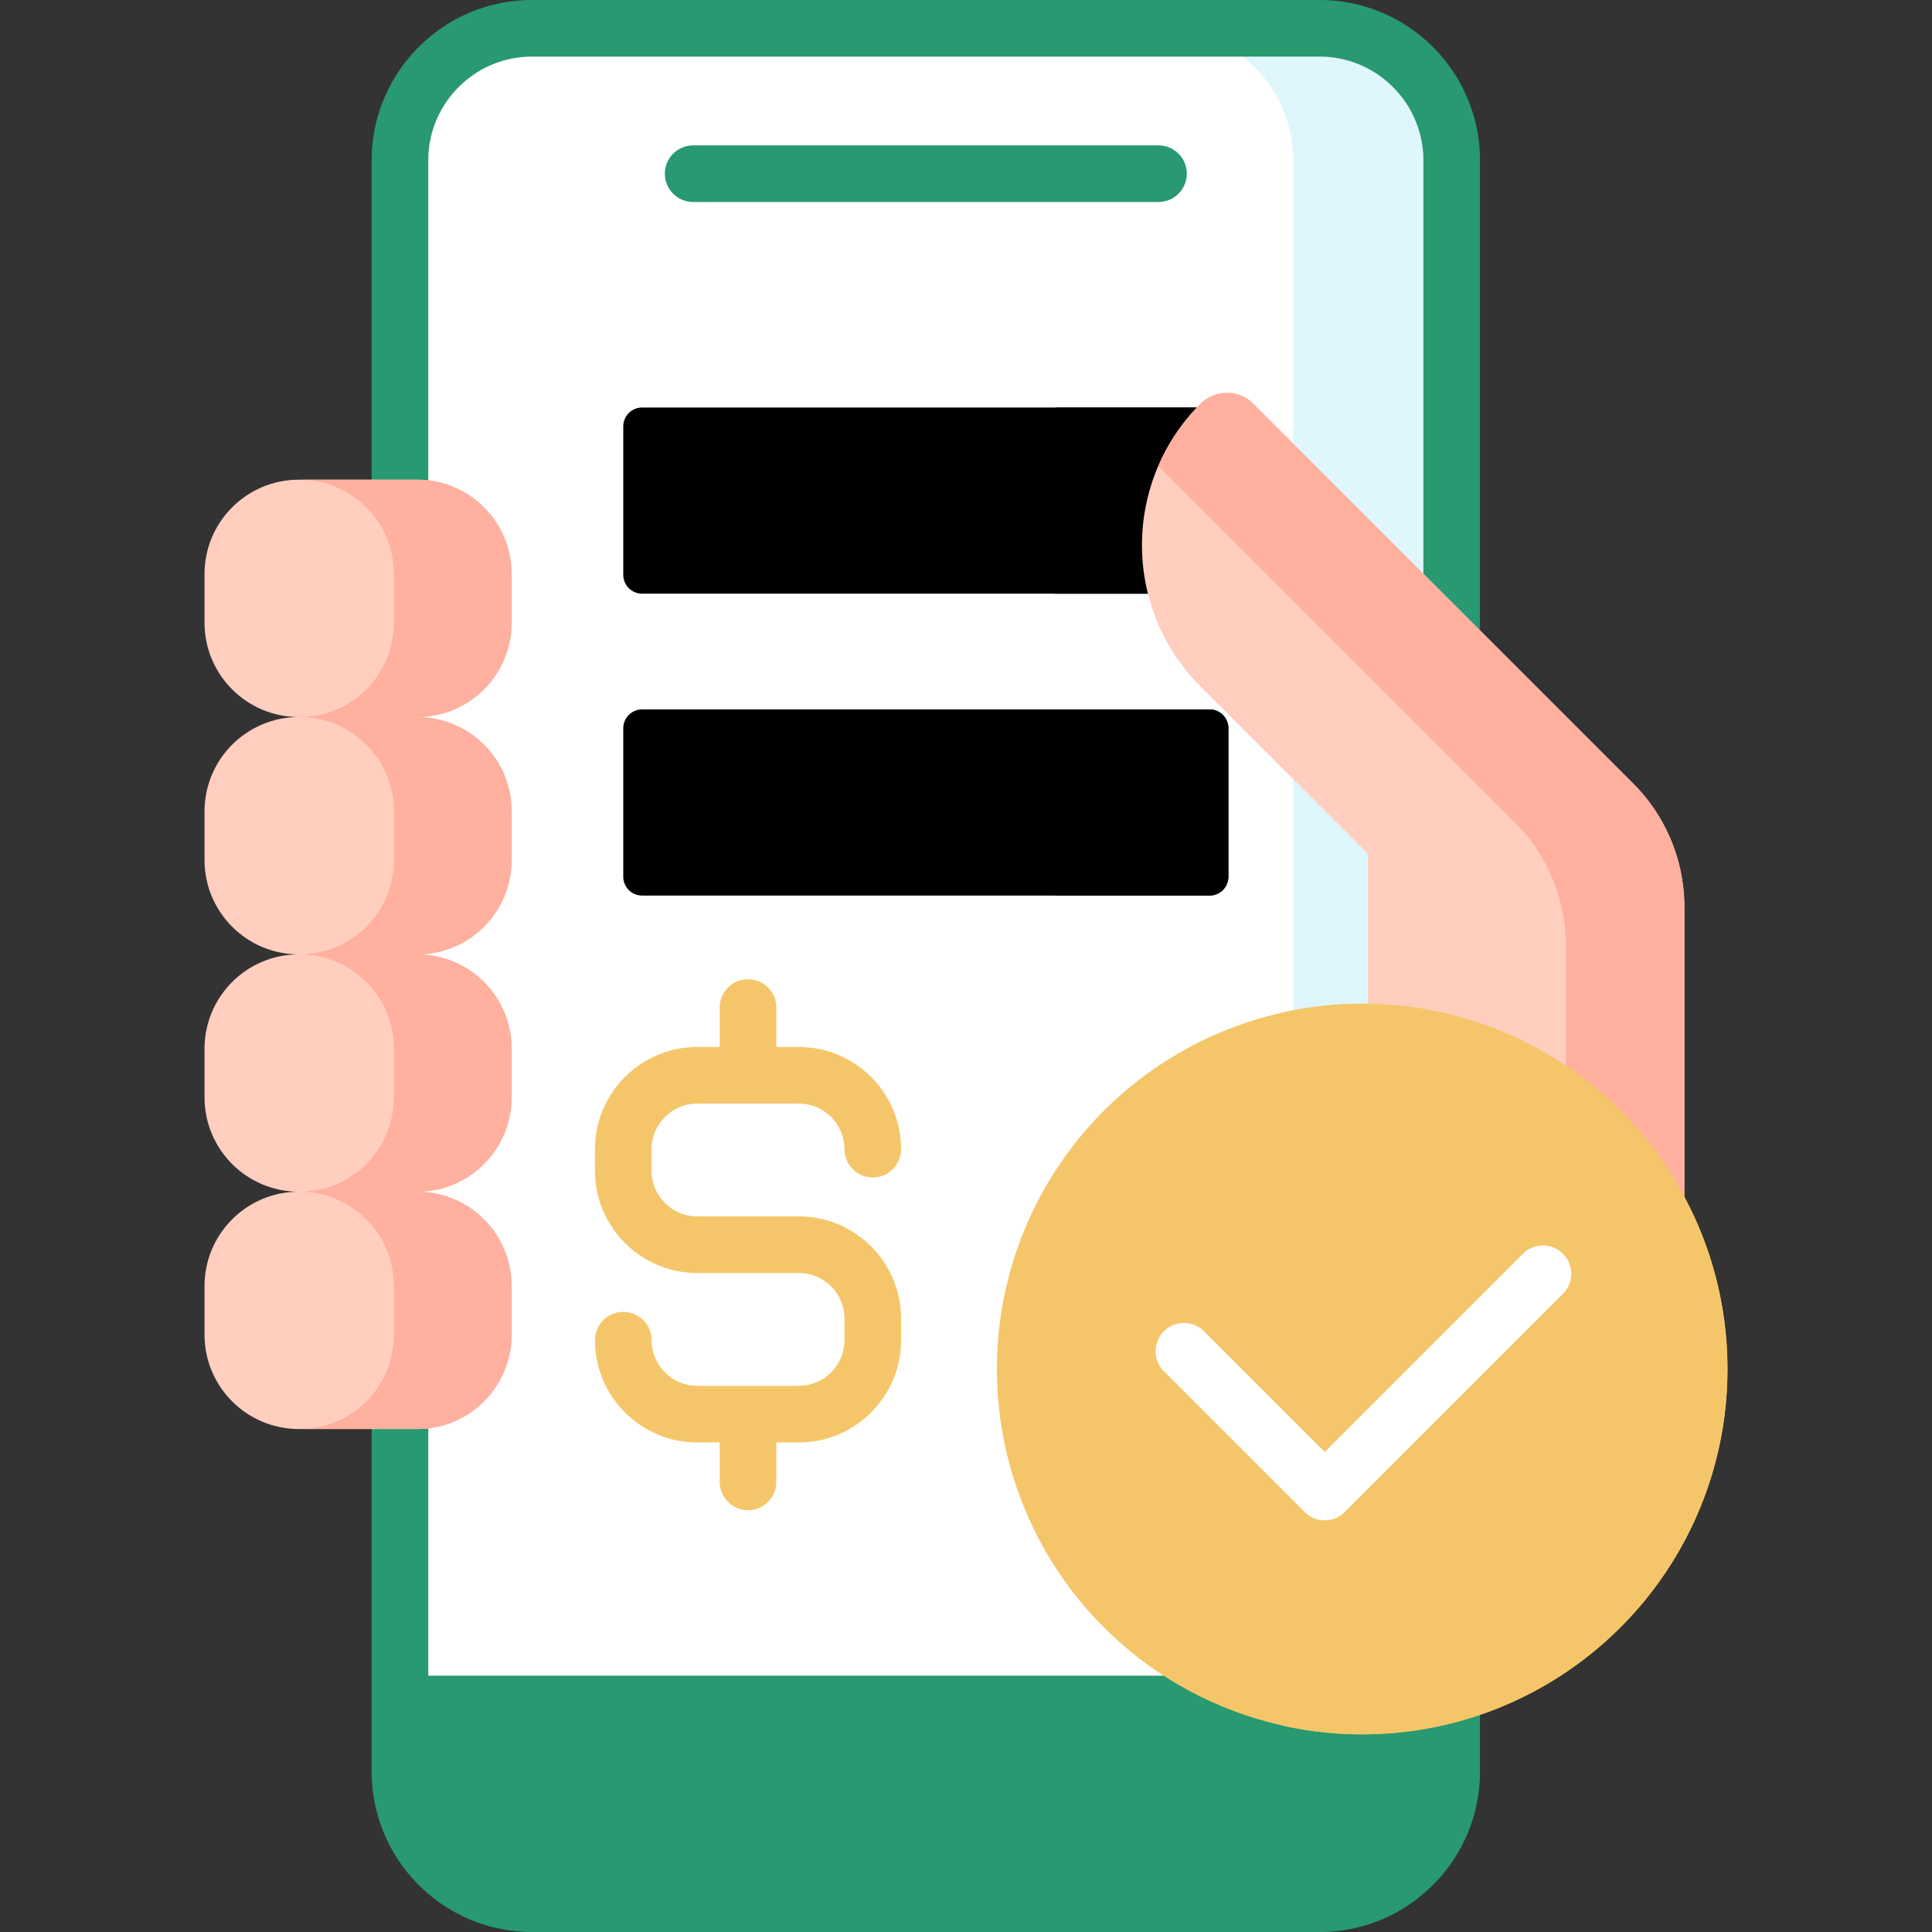
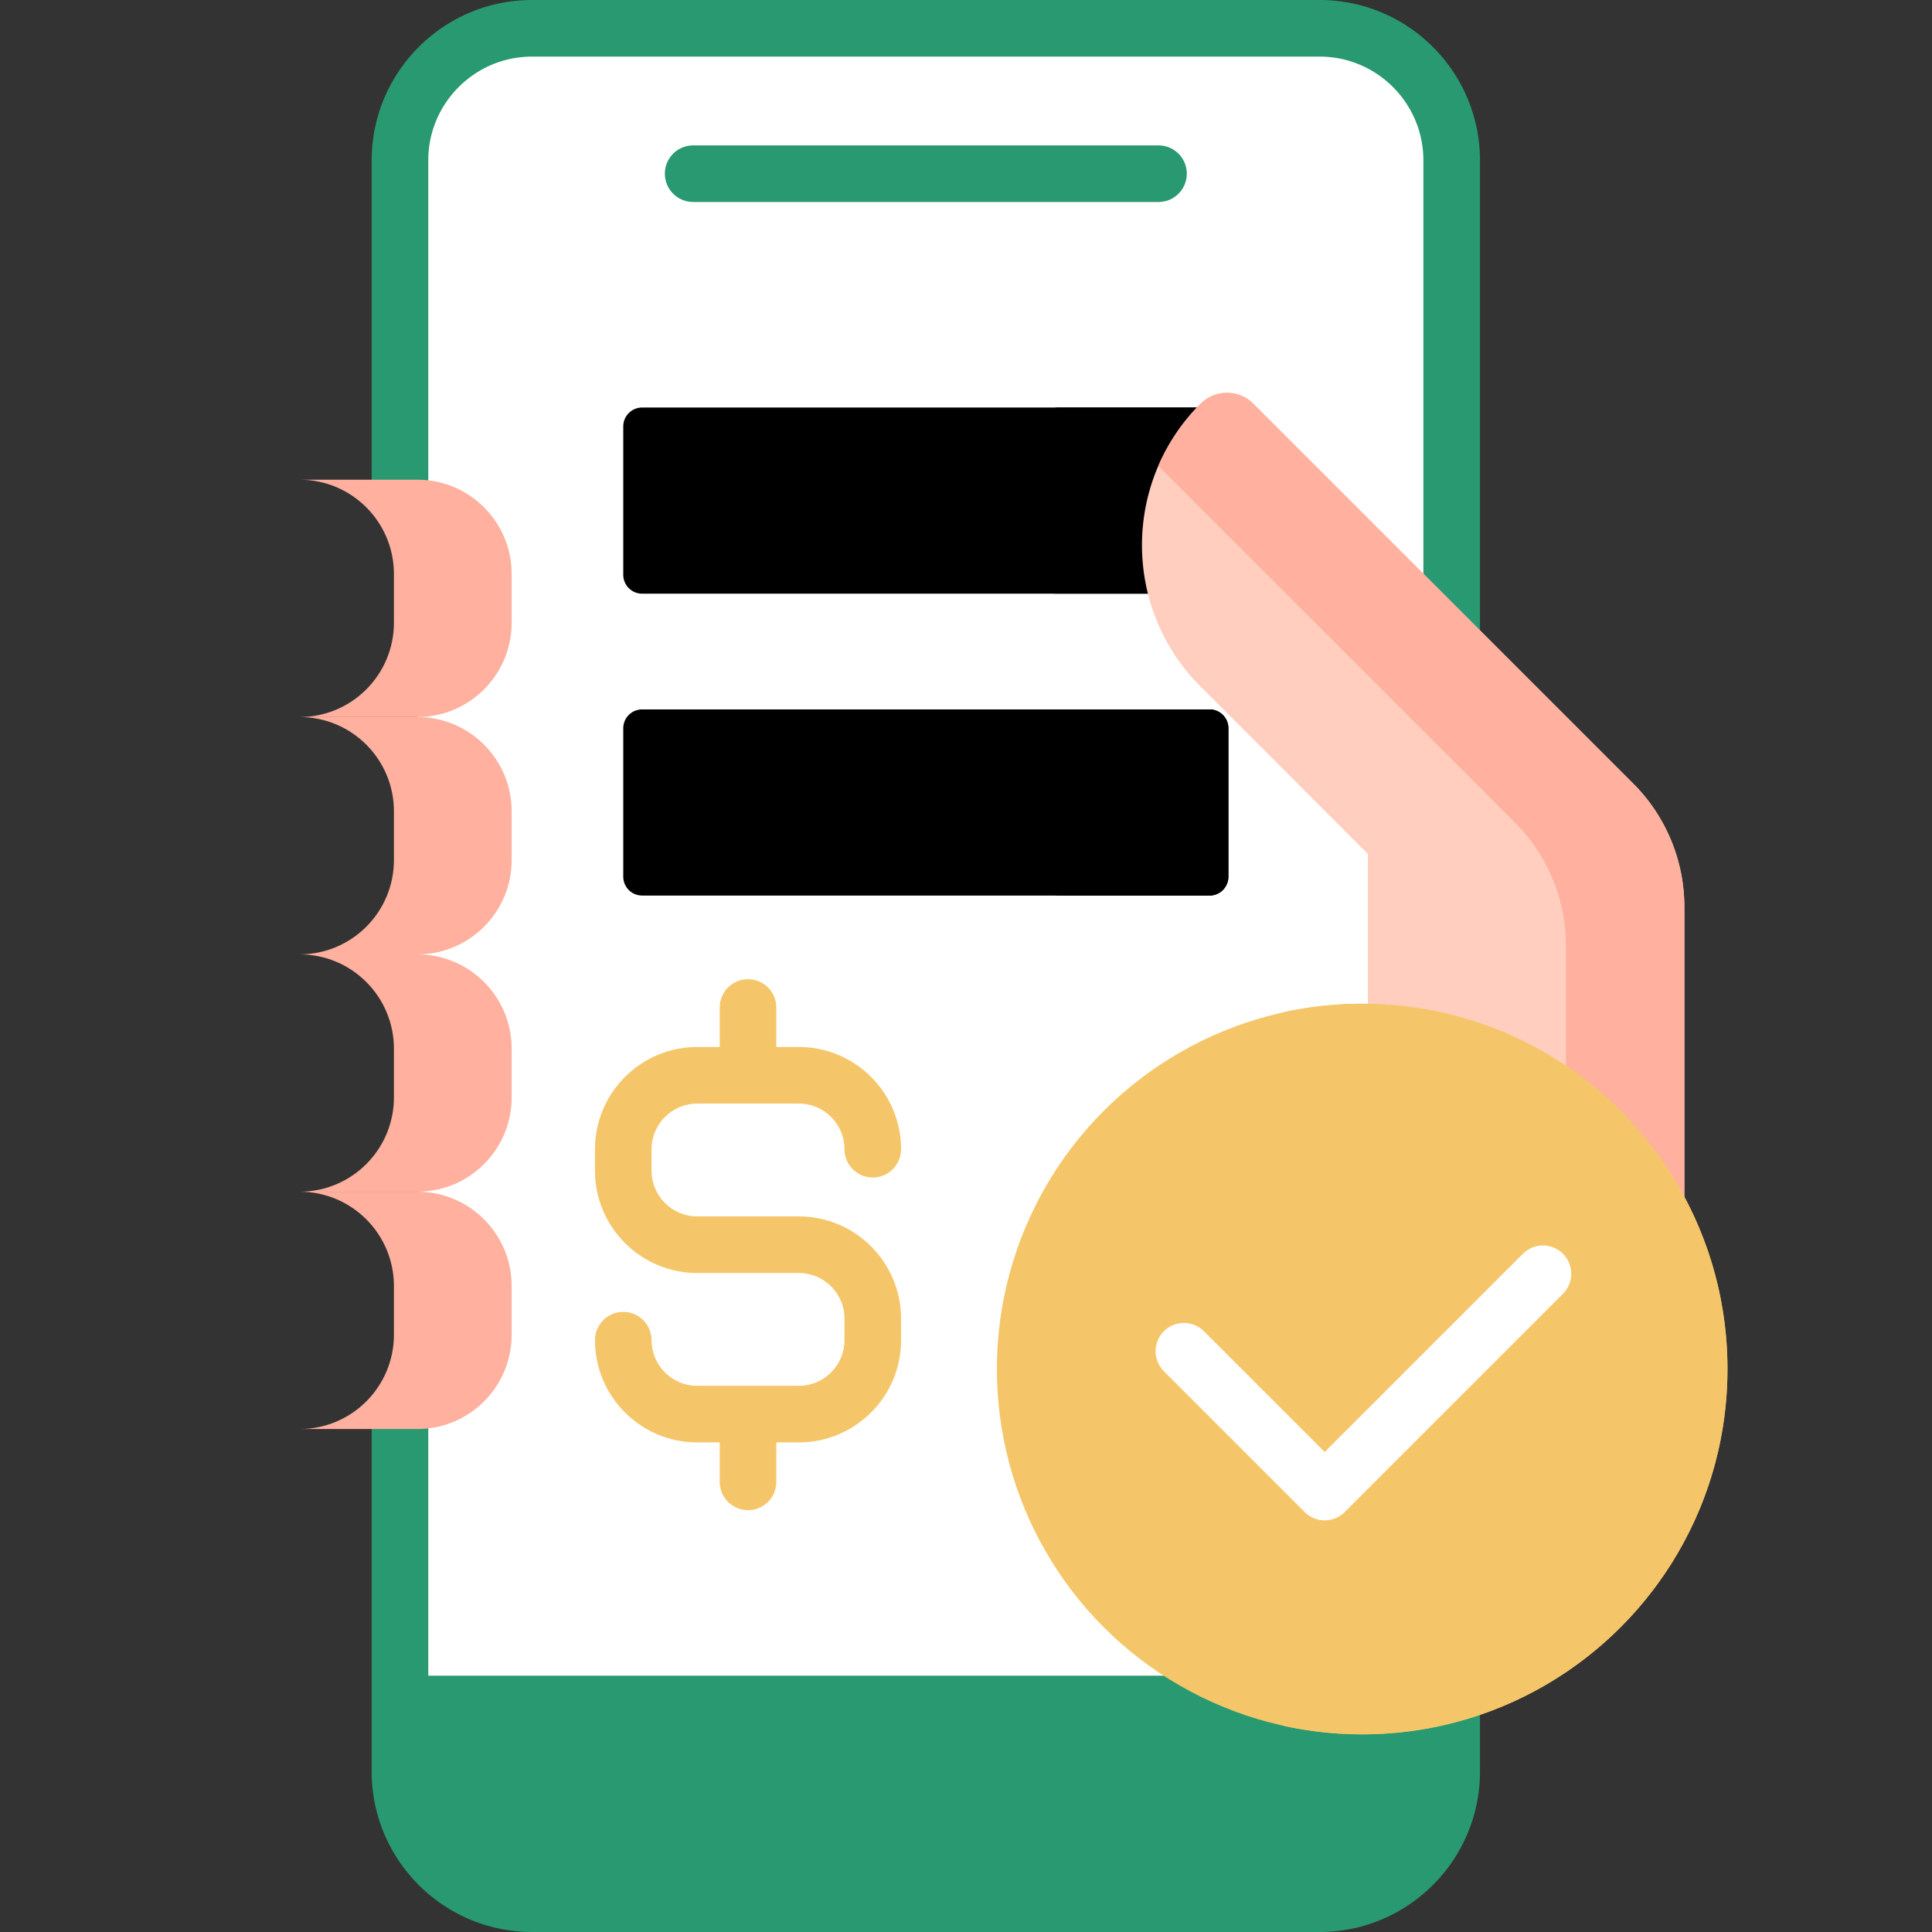
<svg xmlns="http://www.w3.org/2000/svg" version="1.1" width="512" height="512" x="0" y="0" viewBox="0 0 512 512" style="enable-background:new 0 0 512 512" xml:space="preserve" class="">
  <rect x="0" y="0" width="512" height="512" fill="#333333" stroke="none" />
  <g>
    <path fill="#ffffff" d="M265.179 362.81c0-52.83 42.98-95.81 95.811-95.81.397 0 .793.007 1.189.014l1.335.022V225.88l-44.655-44.655c-9.818-9.818-15.226-22.872-15.226-36.757s5.407-26.939 15.226-36.757c1.684-1.683 3.922-2.61 6.303-2.61s4.619.927 6.303 2.61l53.248 53.248V42.5c0-19.33-15.67-35-35-35H140.997c-19.33 0-35 15.67-35 35v85.625h4.599c13.233 0 24 10.767 24 24v12.896c0 13.233-10.767 24-24 24v2c13.233 0 24 10.767 24 24v12.896c0 13.233-10.767 24-24 24v2c13.233 0 24 10.767 24 24v12.896c0 13.233-10.767 24-24 24v2c13.233 0 24 10.767 24 24v12.896c0 13.233-10.767 24-24 24h-4.599v67.362h205.925c-27.974-16.749-46.743-47.352-46.743-82.261z" opacity="1" data-original="#f2fbff" class="" />
-     <path fill="#dff6fd" d="M342.715 42.5v75.048l41.997 41.997V42.5c0-19.33-15.67-35-35-35h-41.997c19.33 0 35 15.67 35 35zM362.513 267.019v-40.725l-19.799-19.799v62.26a95.881 95.881 0 0 1 18.275-1.756c.599 0 1.194.017 1.791.028-.089 0-.177-.006-.267-.008z" opacity="1" data-original="#dff6fd" class="" />
    <path fill="#289970" d="M360.989 458.62a95.235 95.235 0 0 1-50.698-14.549H105.997V469.5c0 19.33 15.67 35 35 35h208.715c19.33 0 35-15.67 35-35v-13.854a95.673 95.673 0 0 1-23.723 2.974z" opacity="1" data-original="#8379c1" class="" />
    <path fill="#289970" d="M360.989 458.62a95.89 95.89 0 0 1-18.275-1.756V469.5c0 19.33-15.67 35-35 35h41.997c19.33 0 35-15.67 35-35v-13.854a95.659 95.659 0 0 1-23.722 2.974z" opacity="1" data-original="#6e61b6" class="" />
    <g fill="#54469c">
      <path d="M110.596 128.125c.983 0 1.949.066 2.901.182V42.5c0-15.164 12.336-27.5 27.5-27.5h208.715c15.164 0 27.5 12.336 27.5 27.5v110.958l15 15V42.5c0-23.435-19.065-42.5-42.5-42.5H140.997c-23.435 0-42.5 19.065-42.5 42.5v85.625zM377.212 457.24v12.26c0 15.164-12.336 27.5-27.5 27.5H140.997c-15.164 0-27.5-12.336-27.5-27.5v-91.973c-.952.115-1.919.182-2.901.182H98.497V469.5c0 23.435 19.065 42.5 42.5 42.5h208.715c23.435 0 42.5-19.065 42.5-42.5v-16.108a94.95 94.95 0 0 1-15 3.848z" fill="#289970" opacity="1" data-original="#54469c" class="" />
    </g>
-     <path fill="#ffcebf" d="M135.595 165.021v-12.896c0-13.807-11.193-25-25-25H79.201c-13.807 0-25 11.193-25 25v12.896c0 13.807 11.193 25 25 25-13.807 0-25 11.193-25 25v12.896c0 13.807 11.193 25 25 25-13.807 0-25 11.193-25 25v12.896c0 13.807 11.193 25 25 25-13.807 0-25 11.193-25 25v12.896c0 13.807 11.193 25 25 25h31.395c13.807 0 25-11.193 25-25v-12.896c0-13.807-11.193-25-25-25 13.807 0 25-11.193 25-25v-12.896c0-13.807-11.193-25-25-25 13.807 0 25-11.193 25-25v-12.896c0-13.807-11.193-25-25-25 13.806 0 24.999-11.193 24.999-25z" opacity="1" data-original="#ffcebf" class="" />
    <path fill="#ffb09e" d="M110.595 127.125h-31.2c13.807 0 25 11.193 25 25v12.896c0 13.807-11.193 25-25 25h31.201c13.807 0 25-11.193 25-25v-12.896c-.001-13.807-11.194-25-25.001-25z" opacity="1" data-original="#ffb09e" class="" />
    <path fill="#ffb09e" d="M110.595 190.021h-31.2c13.807 0 25 11.193 25 25v12.896c0 13.807-11.193 25-25 25h31.201c13.807 0 25-11.193 25-25v-12.896c-.001-13.807-11.194-25-25.001-25zM110.595 252.917h-31.2c13.807 0 25 11.193 25 25v12.896c0 13.807-11.193 25-25 25h31.201c13.807 0 25-11.193 25-25v-12.896c-.001-13.807-11.194-25-25.001-25z" opacity="1" data-original="#ffb09e" class="" />
    <path fill="#ffb09e" d="M110.595 315.813h-31.2c13.807 0 25 11.193 25 25v12.896c0 13.807-11.193 25-25 25h31.201c13.807 0 25-11.193 25-25v-12.896c-.001-13.807-11.194-25-25.001-25z" opacity="1" data-original="#ffb09e" class="" />
    <path fill="#289970" d="M307.017 53.53H183.692c-4.143 0-7.5-3.358-7.5-7.5s3.357-7.5 7.5-7.5h123.324c4.143 0 7.5 3.358 7.5 7.5s-3.357 7.5-7.499 7.5z" opacity="1" data-original="#8379c1" class="" />
    <path fill="#000000" d="M303.633 144.468c0-13.751 5.31-26.682 14.95-36.468H170.172a5 5 0 0 0-5 5v39.33a5 5 0 0 0 5 5h135.059a52.345 52.345 0 0 1-1.598-12.862z" opacity="1" data-original="#a2e62e" class="" />
    <path fill="#000000" d="M279 157.33h26.231a52.297 52.297 0 0 1-1.598-12.862c0-13.751 5.31-26.682 14.95-36.468H279a5 5 0 0 1 5 5v39.33a5 5 0 0 1-5 5z" opacity="1" data-original="#97d729" class="" />
    <path fill="#000000" d="M320.537 237.33H170.172a5 5 0 0 1-5-5V193a5 5 0 0 1 5-5h150.365a5 5 0 0 1 5 5v39.33a5 5 0 0 1-5 5z" opacity="1" data-original="#a2e62e" class="" />
    <path fill="#000000" d="M320.537 188H279a5 5 0 0 1 5 5v39.33a5 5 0 0 1-5 5h41.537a5 5 0 0 0 5-5V193a5 5 0 0 0-5-5z" opacity="1" data-original="#97d729" class="" />
    <path fill="#ffcebf" d="M362.513 226.294v40.725c36.56.574 68.214 21.721 83.861 52.355v-78.998a46.279 46.279 0 0 0-13.555-32.724L332.171 107.003c-3.871-3.871-10.148-3.871-14.019 0-20.691 20.691-20.691 54.238 0 74.929z" opacity="1" data-original="#ffcebf" class="" />
    <path fill="#ffb09e" d="M415 250.668v33.05c13.208 9.048 24.047 21.311 31.374 35.656v-78.998a46.279 46.279 0 0 0-13.555-32.724L332.171 107.003c-3.871-3.871-10.148-3.871-14.019 0a52.82 52.82 0 0 0-11.179 16.468l94.473 94.473A46.282 46.282 0 0 1 415 250.668z" opacity="1" data-original="#ffb09e" class="" />
    <circle cx="360.989" cy="362.81" r="96.81" fill="#f5c669" opacity="1" data-original="#0ed2b3" class="" />
    <path fill="#f5c669" d="M360.989 266c-7.177 0-14.168.788-20.9 2.269C383.509 277.825 416 316.52 416 362.81s-32.491 84.985-75.911 94.541a97.165 97.165 0 0 0 20.9 2.269c53.467 0 96.81-43.343 96.81-96.81S414.456 266 360.989 266z" opacity="1" data-original="#0ab69f" class="" />
    <path fill="#ffffff" d="M351.057 402.902a7.478 7.478 0 0 1-5.304-2.197l-37.328-37.328a7.5 7.5 0 0 1 10.607-10.606l32.024 32.025 52.555-52.555a7.5 7.5 0 0 1 10.607 10.606l-57.858 57.858a7.478 7.478 0 0 1-5.303 2.197z" opacity="1" data-original="#ffffff" class="" />
    <path fill="#f5c669" d="M211.703 322.358h-26.938c-6.668 0-12.093-5.424-12.093-12.092v-5.715c0-6.667 5.425-12.092 12.093-12.092h26.938c6.667 0 12.092 5.424 12.092 12.092 0 4.142 3.357 7.5 7.5 7.5s7.5-3.358 7.5-7.5c0-14.938-12.153-27.092-27.092-27.092h-5.97V267c0-4.142-3.357-7.5-7.5-7.5s-7.5 3.358-7.5 7.5v10.459h-5.969c-14.939 0-27.093 12.153-27.093 27.092v5.715c0 14.938 12.153 27.092 27.093 27.092h26.938c6.667 0 12.092 5.424 12.092 12.092v5.714c0 6.667-5.425 12.092-12.092 12.092h-26.938c-6.668 0-12.093-5.425-12.093-12.092 0-4.142-3.357-7.5-7.5-7.5s-7.5 3.358-7.5 7.5c0 14.939 12.153 27.092 27.093 27.092h5.969v10.459c0 4.142 3.357 7.5 7.5 7.5s7.5-3.358 7.5-7.5v-10.459h5.97c14.938 0 27.092-12.153 27.092-27.092v-5.714c0-14.939-12.153-27.092-27.092-27.092z" opacity="1" data-original="#0ab69f" class="" />
  </g>
</svg>